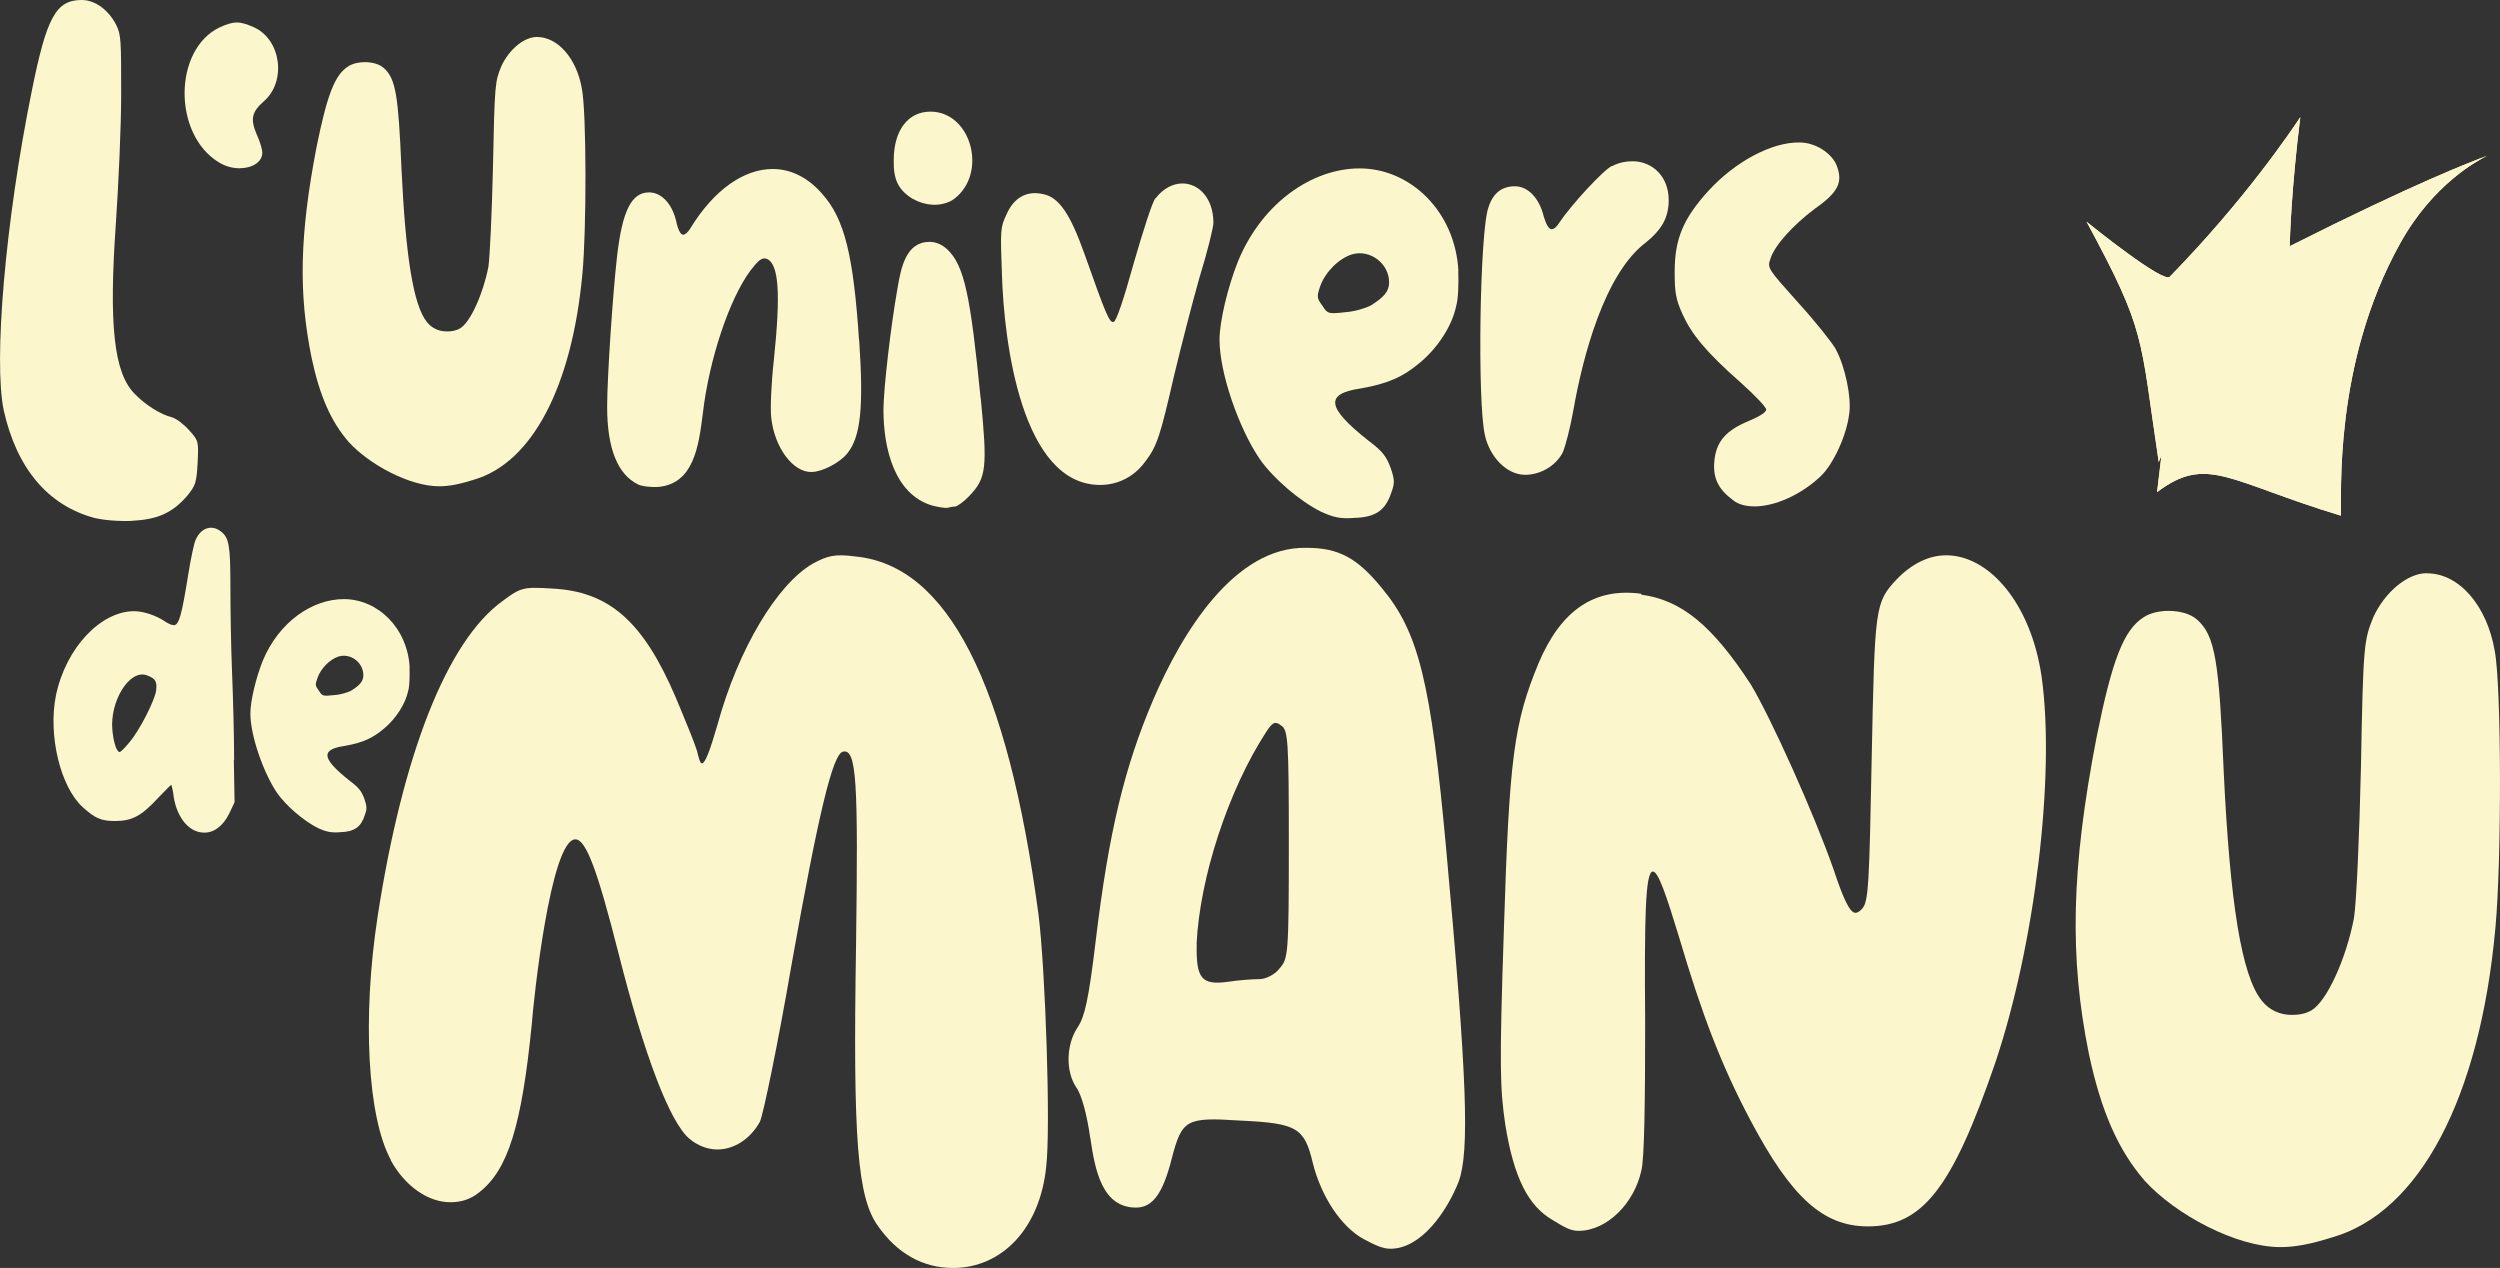
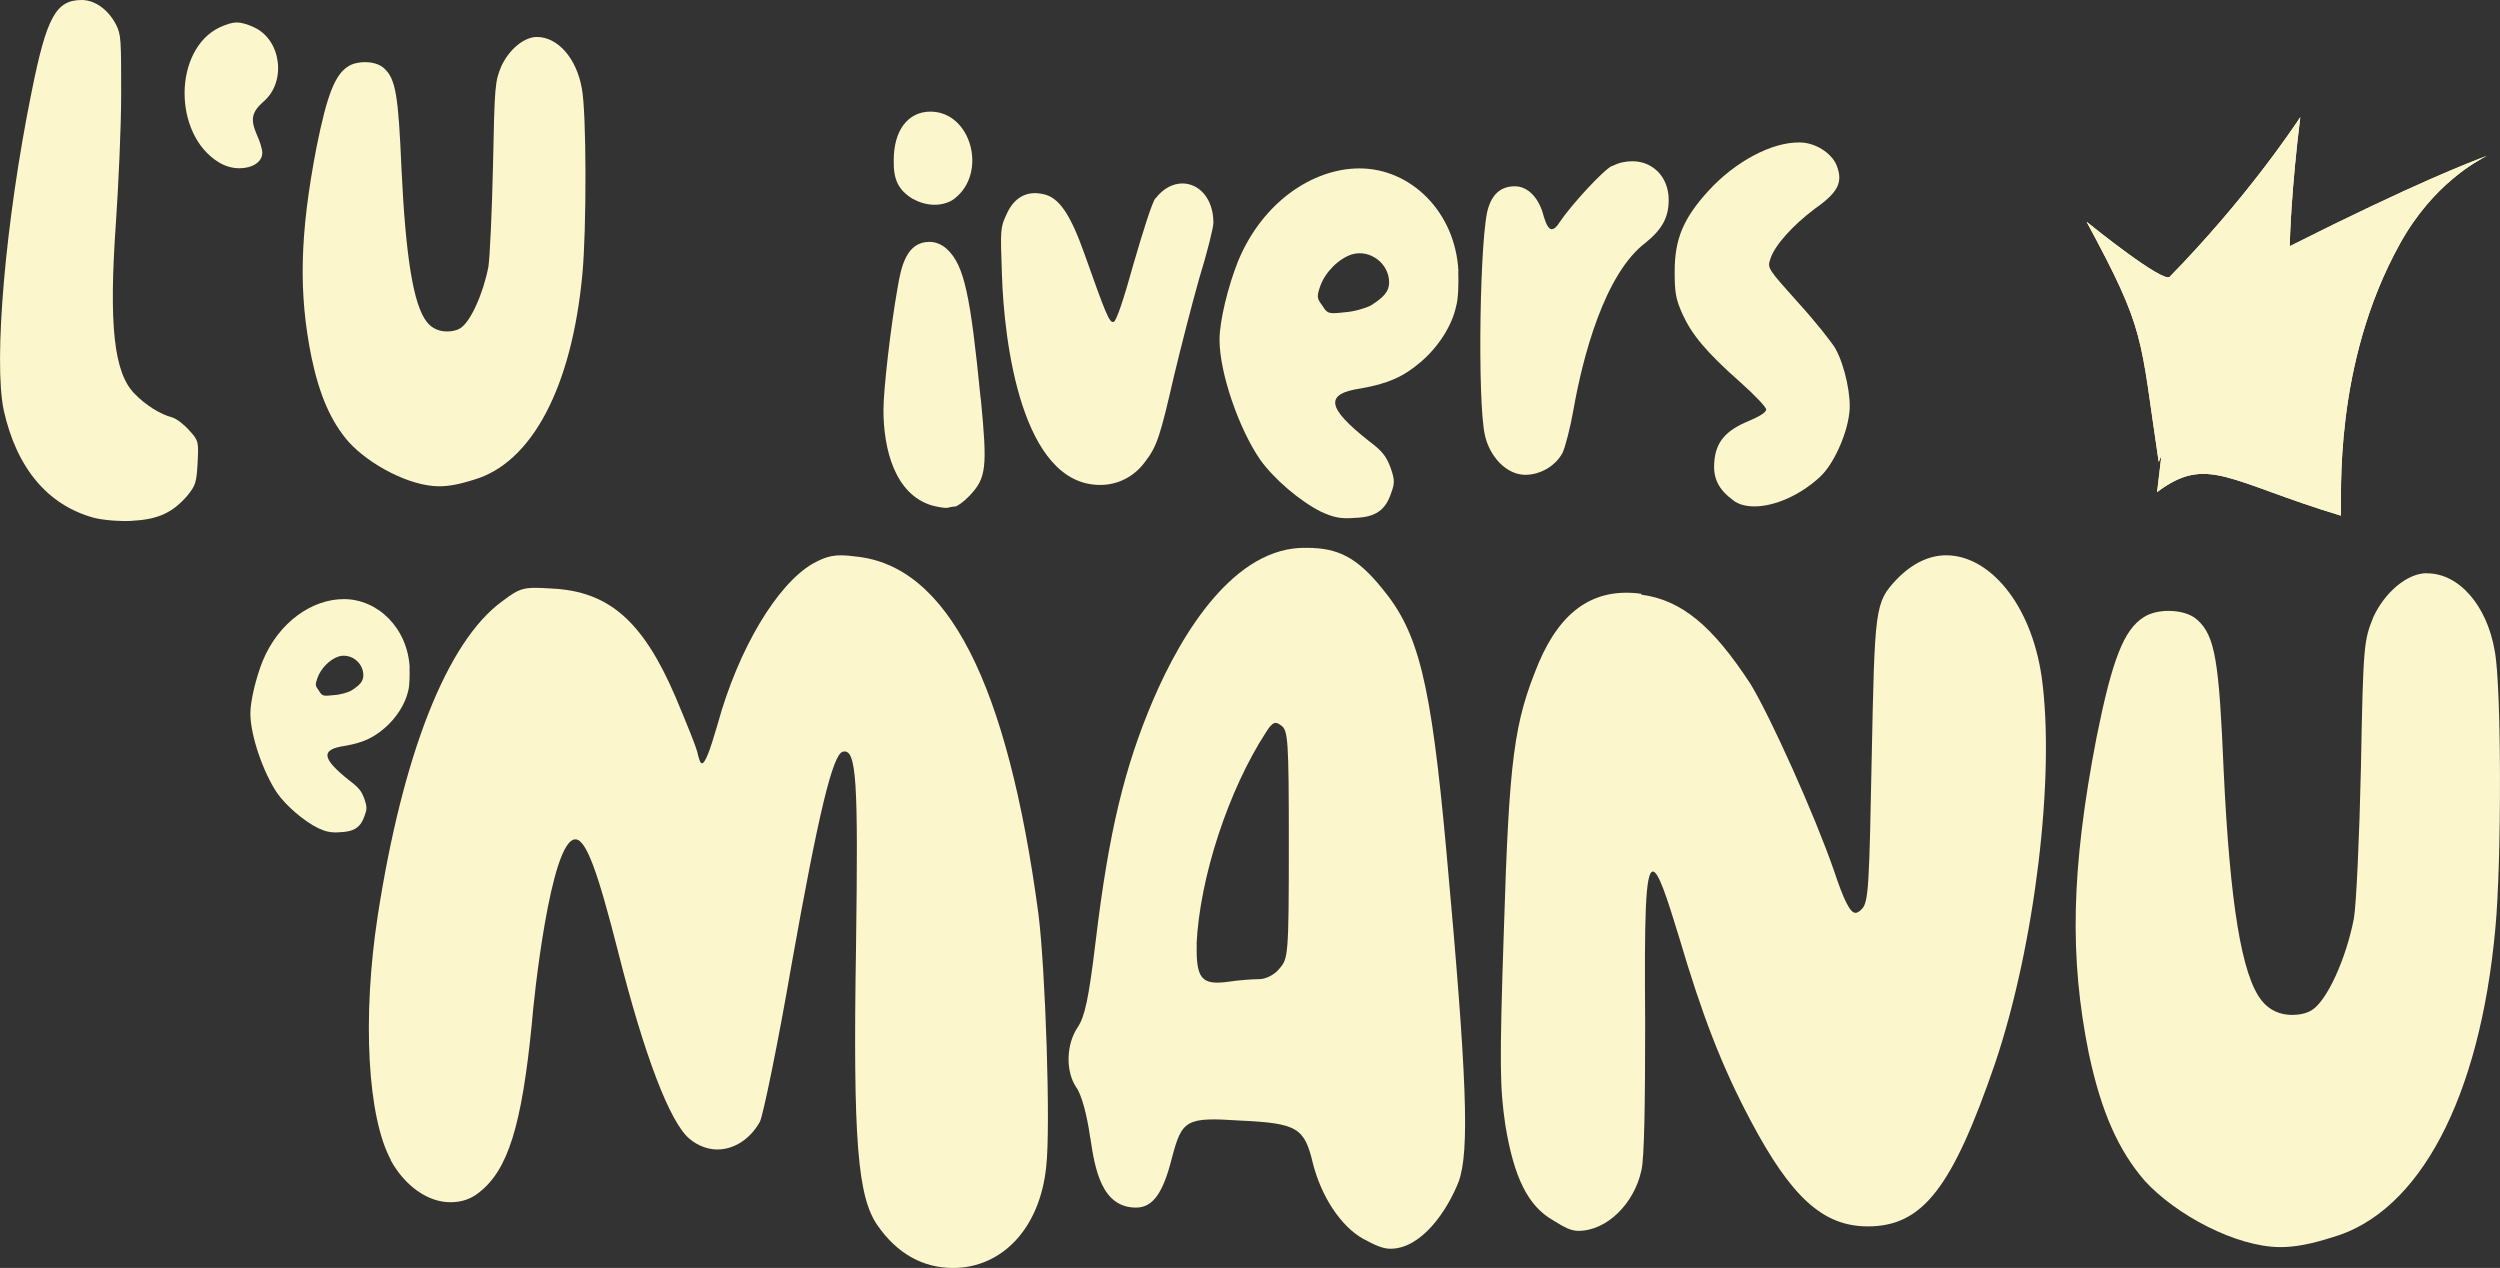
<svg xmlns="http://www.w3.org/2000/svg" id="Layer_2" data-name="Layer 2" viewBox="0 0 167.75 85.08">
  <rect x="0" y="0" width="167.75" height="85.08" fill="#333333" stroke="none" />
  <defs>
    <style>
      .cls-1 {
        fill-rule: evenodd;
      }

      .cls-1, .cls-2 {
        fill: #fbf6cb;
      }
    </style>
  </defs>
  <g id="Layer_2-2" data-name="Layer 2">
    <g id="Layer_1-2" data-name="Layer 1-2">
-       <path class="cls-2" d="M10.48,46.32c-.09.67-1.09,2.65-1.78,3.47-.3.37-.6.67-.67.67-.21,0-.42-.69-.49-1.47-.18-1.92,1.13-4.06,2.27-3.69.6.21.74.4.67,1.01h0ZM15.71,51c0-1.55-.07-4.22-.14-5.91-.07-1.68-.11-4.22-.11-5.67,0-2.86-.09-3.34-.65-3.77-.21-.16-.42-.24-.65-.24-.42,0-.81.29-1.04.83-.09.19-.32,1.23-.49,2.32-.44,2.73-.62,3.39-.97,3.39-.14,0-.42-.13-.62-.27-.55-.37-1.39-.67-2.04-.67-2.22,0-4.58,2.43-5.25,5.67-.53,2.65.3,6.12,1.8,7.48.83.75,1.23.93,2.17.93,1.16,0,1.78-.35,2.89-1.55.46-.48.86-.88.88-.88s.09.27.14.62c.14,1.28.88,2.59,2.08,2.59.67,0,1.25-.45,1.66-1.26l.37-.78-.05-2.86.02.03Z" />
      <path class="cls-2" d="M23.55,46.35c-.21.11-.72.27-1.13.29-.74.08-.79.08-1.02-.29-.26-.35-.26-.4-.09-.88.23-.64.83-1.23,1.41-1.42.81-.24,1.66.4,1.66,1.26,0,.4-.23.67-.83,1.04ZM27.49,44.8c-.14-2.67-2.15-4.6-4.42-4.6-2.11,0-4.35,1.52-5.44,4.14-.46,1.15-.83,2.7-.83,3.53,0,1.47.86,3.96,1.8,5.35.6.85,1.78,1.87,2.75,2.35.53.24.86.32,1.48.27.95-.03,1.39-.35,1.64-1.12.16-.43.16-.59-.02-1.12-.19-.51-.37-.75-.97-1.2-1.9-1.5-1.99-2.11-.35-2.35,1.2-.21,1.87-.51,2.66-1.18.79-.67,1.41-1.63,1.6-2.51.09-.29.11-1.02.09-1.55h.01Z" />
      <path class="cls-2" d="M8.89,34.94c1.73-.08,2.71-.56,3.68-1.68.55-.68.62-.88.69-2.21.07-1.4.07-1.48-.55-2.16-.35-.4-.87-.8-1.15-.88-.8-.2-1.8-.84-2.5-1.56-1.42-1.4-1.77-4.61-1.28-11.54.17-2.52.35-6.37.35-8.58,0-3.65,0-4.01-.35-4.69-.52-1-1.42-1.64-2.29-1.64-1.73,0-2.36,1.12-3.37,6.17C.35,14.9-.44,24.24.25,27.53c.87,3.89,2.95,6.37,6.07,7.22.66.16,1.7.24,2.57.2h0Z" />
      <path class="cls-2" d="M17.04,1.83c-.45-.2-.8-.32-1.15-.32s-.69.12-1.14.32c-3.12,1.48-3.16,7.18-.07,9.06.45.28.94.4,1.39.4.83,0,1.53-.4,1.53-1.04,0-.24-.17-.8-.38-1.24-.42-1-.35-1.48.48-2.21,1.53-1.32,1.18-4.13-.66-4.97Z" />
      <path class="cls-2" d="M36.03,2.48c-.87,0-1.87.84-2.39,1.96-.42,1.04-.45,1.16-.56,6.69-.07,3.09-.21,6.13-.31,6.78-.35,1.8-1.21,3.73-1.91,4.13-.28.16-.59.2-.87.2-.52,0-1.01-.2-1.35-.64-.9-1.12-1.42-4.37-1.7-10.26-.21-4.93-.38-6.05-1.18-6.77-.31-.28-.8-.4-1.28-.4-.38,0-.8.08-1.11.28-.9.56-1.42,1.92-2.12,5.37-1.15,5.93-1.22,9.86-.35,14.15.55,2.61,1.32,4.33,2.5,5.69,1.39,1.52,4.09,2.97,6.07,2.97.62,0,1.32-.12,2.32-.44,3.89-1.12,6.59-6.21,7.29-13.83.28-2.93.28-10.86-.04-12.43-.35-2-1.6-3.45-3.02-3.45h.01Z" />
-       <path class="cls-2" d="M57.64,22.8c-.38-5.69-.97-8.1-2.46-9.78-.97-1.12-2.12-1.68-3.33-1.68-1.91,0-3.92,1.36-5.52,3.97-.17.28-.35.44-.49.44-.17,0-.35-.32-.48-.96-.28-1.12-.97-1.88-1.81-1.88-1.18,0-1.8,1.24-2.15,4.33-.28,2.45-.66,8.06-.66,10.06,0,2.77.69,4.53,2.08,5.21.24.12.87.2,1.39.16,2.33-.24,2.67-2.69,2.95-4.93.42-3.61,1.77-7.66,3.19-9.58.56-.72.76-.88,1.08-.8.83.32.97,2.28.49,6.85-.17,1.52-.24,3.21-.17,3.81.21,2,1.46,3.69,2.71,3.65.69,0,1.87-.6,2.39-1.24.9-1.12,1.11-3.05.8-7.62h0Z" />
      <path class="cls-2" d="M65.8,26.73c-.69-7.01-1.11-8.9-2.22-9.98-.38-.36-.8-.52-1.21-.52-1.56,0-1.91,1.68-2.15,3.13-.45,2.53-.94,6.77-.94,8.14,0,2.64.76,5.65,3.23,6.41.45.12.94.2,1.08.16.14-.04.35-.08.49-.08s.59-.32.97-.72c1.14-1.2,1.21-1.88.76-6.53h-.01ZM61.25,13.34c.42.24.94.4,1.46.4s1.01-.16,1.32-.4c2.26-1.72,1.15-5.85-1.6-5.85-1.49,0-2.46,1.24-2.46,3.25-.03,1.32.31,2.01,1.28,2.61h0Z" />
      <path class="cls-2" d="M77.53,13.3c-.21.24-.83,2.2-1.46,4.37-.69,2.49-1.18,3.93-1.35,3.93-.28.08-.52-.52-1.94-4.53-.97-2.73-1.73-3.85-2.81-4.05-1.08-.24-1.94.24-2.43,1.36-.42.88-.42,1.04-.31,4.05.14,4.53,1.32,14.11,6.59,14.11,1.15,0,2.26-.52,3.02-1.56.8-1.04,1.01-1.72,1.94-5.77.45-1.88,1.21-4.85,1.7-6.57.52-1.68.94-3.37.94-3.69,0-1.64-.97-2.64-2.08-2.64-.62,0-1.28.32-1.8,1h-.01Z" />
      <path class="cls-2" d="M91.96,20.51c-.31.16-1.08.4-1.7.44-1.11.12-1.18.12-1.53-.44-.38-.52-.38-.6-.14-1.32.35-.96,1.25-1.84,2.12-2.12,1.21-.36,2.5.6,2.5,1.88,0,.6-.35,1-1.25,1.56ZM97.86,18.19c-.21-4.01-3.23-6.89-6.63-6.89-3.16,0-6.52,2.28-8.15,6.21-.69,1.72-1.25,4.05-1.25,5.29,0,2.2,1.28,5.93,2.71,8.02.9,1.28,2.67,2.81,4.13,3.53.8.36,1.28.48,2.22.4,1.42-.04,2.08-.52,2.46-1.68.24-.64.24-.88-.04-1.68-.28-.76-.55-1.12-1.46-1.8-2.85-2.25-2.98-3.17-.52-3.53,1.8-.32,2.81-.76,3.99-1.76s2.12-2.45,2.39-3.77c.14-.44.17-1.52.14-2.32v-.02Z" />
      <path class="cls-2" d="M108.17,11.13c-.55.24-2.74,2.61-3.54,3.81-.17.28-.35.44-.52.44s-.35-.28-.52-.84c-.31-1.28-1.08-2.04-1.94-2.04s-1.46.44-1.77,1.4c-.59,1.56-.76,13.11-.24,15.31.31,1.4,1.42,2.65,2.71,2.65.97,0,2.01-.56,2.5-1.48.17-.36.52-1.68.73-2.89.62-3.53,2.08-9.14,4.86-11.22,1.08-.88,1.53-1.68,1.53-2.85,0-1.56-1.08-2.6-2.43-2.6-.42,0-.9.08-1.35.32h-.02Z" />
      <path class="cls-2" d="M123.19,23.44c-.28-.48-1.39-1.88-2.53-3.13-2.05-2.29-2.08-2.32-1.87-2.93.28-.92,1.53-2.28,2.98-3.37,1.6-1.12,1.91-1.8,1.46-2.93-.35-.84-1.46-1.52-2.46-1.52-1.87-.04-4.34,1.28-6.14,3.25-1.67,1.84-2.26,3.21-2.26,5.41,0,1.4.07,1.84.52,2.85.62,1.36,1.56,2.53,3.92,4.61.94.84,1.7,1.64,1.7,1.8,0,.2-.49.48-1.15.76-1.56.64-2.22,1.4-2.33,2.73-.1,1.12.28,1.88,1.28,2.61.35.28.87.4,1.42.4,1.35,0,3.09-.76,4.41-2,.87-.8,1.77-2.77,1.94-4.21.17-1.08-.28-3.21-.9-4.33h.01Z" />
      <path class="cls-2" d="M26.21,77.84c.99,1.8,2.55,2.83,4.01,2.83.68,0,1.35-.18,1.93-.66,1.93-1.5,2.86-4.45,3.54-11.36.1-1.44,1.25-12.33,2.92-12.33.73,0,1.51,2.22,2.86,7.52,1.77,7.03,3.49,11.48,4.79,12.57.57.48,1.25.72,1.87.72,1.09,0,2.19-.66,2.86-1.86.21-.42,1.2-5.17,2.13-10.58,1.82-10.22,2.76-14.07,3.43-14.25.94-.24,1.04,1.98.89,13.11-.21,12.99.1,16.78,1.46,18.7,1.3,1.86,3.02,2.83,5.05,2.83,3.28,0,5.83-2.65,6.25-6.79.31-2.59-.05-13.23-.52-16.96-2.08-15.51-6.09-23.39-12.28-23.99-1.35-.18-1.87-.06-2.86.48-2.39,1.38-5,5.71-6.4,10.82-.52,1.8-.83,2.58-1.04,2.58-.1,0-.16-.18-.26-.54-.05-.42-.78-2.16-1.51-3.91-2.19-5.11-4.48-7.1-8.33-7.28-1.87-.12-2.08-.06-3.28.84-3.75,2.71-6.71,10.34-8.38,21.16-1.04,6.79-.68,13.47.89,16.35h-.02Z" />
      <path class="cls-2" d="M80.29,63.35c.21-4.45,2.13-10.34,4.68-14.25.42-.66.62-.72.99-.42.47.3.52.96.52,8,0,7.46-.05,7.64-.62,8.3-.31.42-.94.72-1.35.72s-1.35.06-2.13.18c-1.77.24-2.13-.24-2.08-2.53h0ZM73.16,76.34c.31,2.16.78,4.69,3.07,4.69,1.15,0,1.82-1.02,2.4-3.31.68-2.59.94-2.77,4.58-2.53,3.85.18,4.32.48,4.89,2.89.57,2.22,1.87,4.21,3.38,5.05.78.42,1.3.66,1.82.66,2.08,0,3.8-2.53,4.58-4.51.73-2.04.57-6.85-.83-22.19-1.04-11.42-1.87-14.67-4.32-17.62-1.66-2.04-2.91-2.71-5.05-2.71-4.84-.12-8.38,5.71-10.31,10.22-1.92,4.51-2.97,8.84-3.85,16.17-.47,3.91-.73,5.05-1.2,5.77-.78,1.14-.83,2.95-.11,4.03.36.48.73,1.86.94,3.37v.02Z" />
      <path class="cls-2" d="M110.12,39.84c-3.12-.42-5.36,1.08-6.87,4.63-1.67,4.03-1.98,6.37-2.34,17.92-.31,9.26-.26,10.64.1,13.11.57,3.49,1.51,5.41,3.18,6.37.78.48,1.2.72,1.72.72,1.93,0,3.75-1.86,4.22-4.03.21-.72.26-4.69.26-9.92-.05-7.03,0-10.16.52-10.16.36,0,.89,1.56,1.77,4.45,1.51,5.11,2.81,8.54,4.79,12.27,2.71,5.11,4.84,7.09,7.86,7.09,3.69,0,5.67-2.59,8.54-10.94,2.66-7.88,4.06-19.3,3.12-25.97-.73-4.93-3.54-8.12-6.4-8.12-1.14,0-2.29.54-3.33,1.62-1.46,1.56-1.46,1.86-1.67,12.03-.16,8.3-.21,9.56-.62,10.04-.16.18-.31.3-.47.3-.36,0-.78-.84-1.46-2.89-1.3-3.73-4.22-10.22-5.57-12.45-2.55-3.91-4.63-5.65-7.34-6.01v-.06h0Z" />
-       <path class="cls-2" d="M162.84,38.46c-1.3,0-2.81,1.26-3.59,2.95-.62,1.56-.68,1.74-.83,10.04-.1,4.63-.31,9.2-.47,10.16-.52,2.71-1.82,5.59-2.86,6.19-.42.24-.88.3-1.3.3-.78,0-1.51-.3-2.03-.96-1.35-1.68-2.13-6.55-2.55-15.39-.31-7.39-.57-9.08-1.77-10.16-.47-.42-1.2-.6-1.93-.6-.57,0-1.2.12-1.66.42-1.35.84-2.13,2.89-3.17,8.06-1.72,8.9-1.82,14.79-.52,21.22.83,3.91,1.98,6.49,3.75,8.54,2.08,2.28,6.14,4.45,9.11,4.45.94,0,1.98-.18,3.49-.66,5.83-1.68,9.89-9.32,10.93-20.74.42-4.39.42-16.29-.05-18.64-.52-3.01-2.39-5.17-4.53-5.17h-.02Z" />
+       <path class="cls-2" d="M162.84,38.46c-1.3,0-2.81,1.26-3.59,2.95-.62,1.56-.68,1.74-.83,10.04-.1,4.63-.31,9.2-.47,10.16-.52,2.71-1.82,5.59-2.86,6.19-.42.24-.88.3-1.3.3-.78,0-1.51-.3-2.03-.96-1.35-1.68-2.13-6.55-2.55-15.39-.31-7.39-.57-9.08-1.77-10.16-.47-.42-1.2-.6-1.93-.6-.57,0-1.2.12-1.66.42-1.35.84-2.13,2.89-3.17,8.06-1.72,8.9-1.82,14.79-.52,21.22.83,3.91,1.98,6.49,3.75,8.54,2.08,2.28,6.14,4.45,9.11,4.45.94,0,1.98-.18,3.49-.66,5.83-1.68,9.89-9.32,10.93-20.74.42-4.39.42-16.29-.05-18.64-.52-3.01-2.39-5.17-4.53-5.17h-.02" />
      <path class="cls-1" d="M144.85,31c-1.28-8.53-.83-8.7-4.84-16.12.42.34,5.15,4.14,5.58,3.69,5.04-5.16,8.14-9.78,8.76-10.71-.6,4.84-.69,7.97-.71,8.66,8.48-4.27,12.14-5.65,13.22-6.06-.57.3-3.59,1.86-5.81,5.87-4.54,8.16-3.9,17.07-3.98,18.27-7.55-2.28-8.96-4.11-12.33-1.58.1-.81.2-1.63.29-2.44" />
      <path class="cls-2" d="M144.85,31c-1.28-8.53-.83-8.7-4.84-16.12.42.34,5.15,4.14,5.58,3.69,5.04-5.16,8.14-9.78,8.76-10.71-.6,4.84-.69,7.97-.71,8.66,8.48-4.27,12.14-5.65,13.22-6.06-.57.3-3.59,1.86-5.81,5.87-4.54,8.16-3.9,17.07-3.98,18.27-7.55-2.28-8.96-4.11-12.33-1.58.1-.81.2-1.63.29-2.44" />
    </g>
  </g>
</svg>